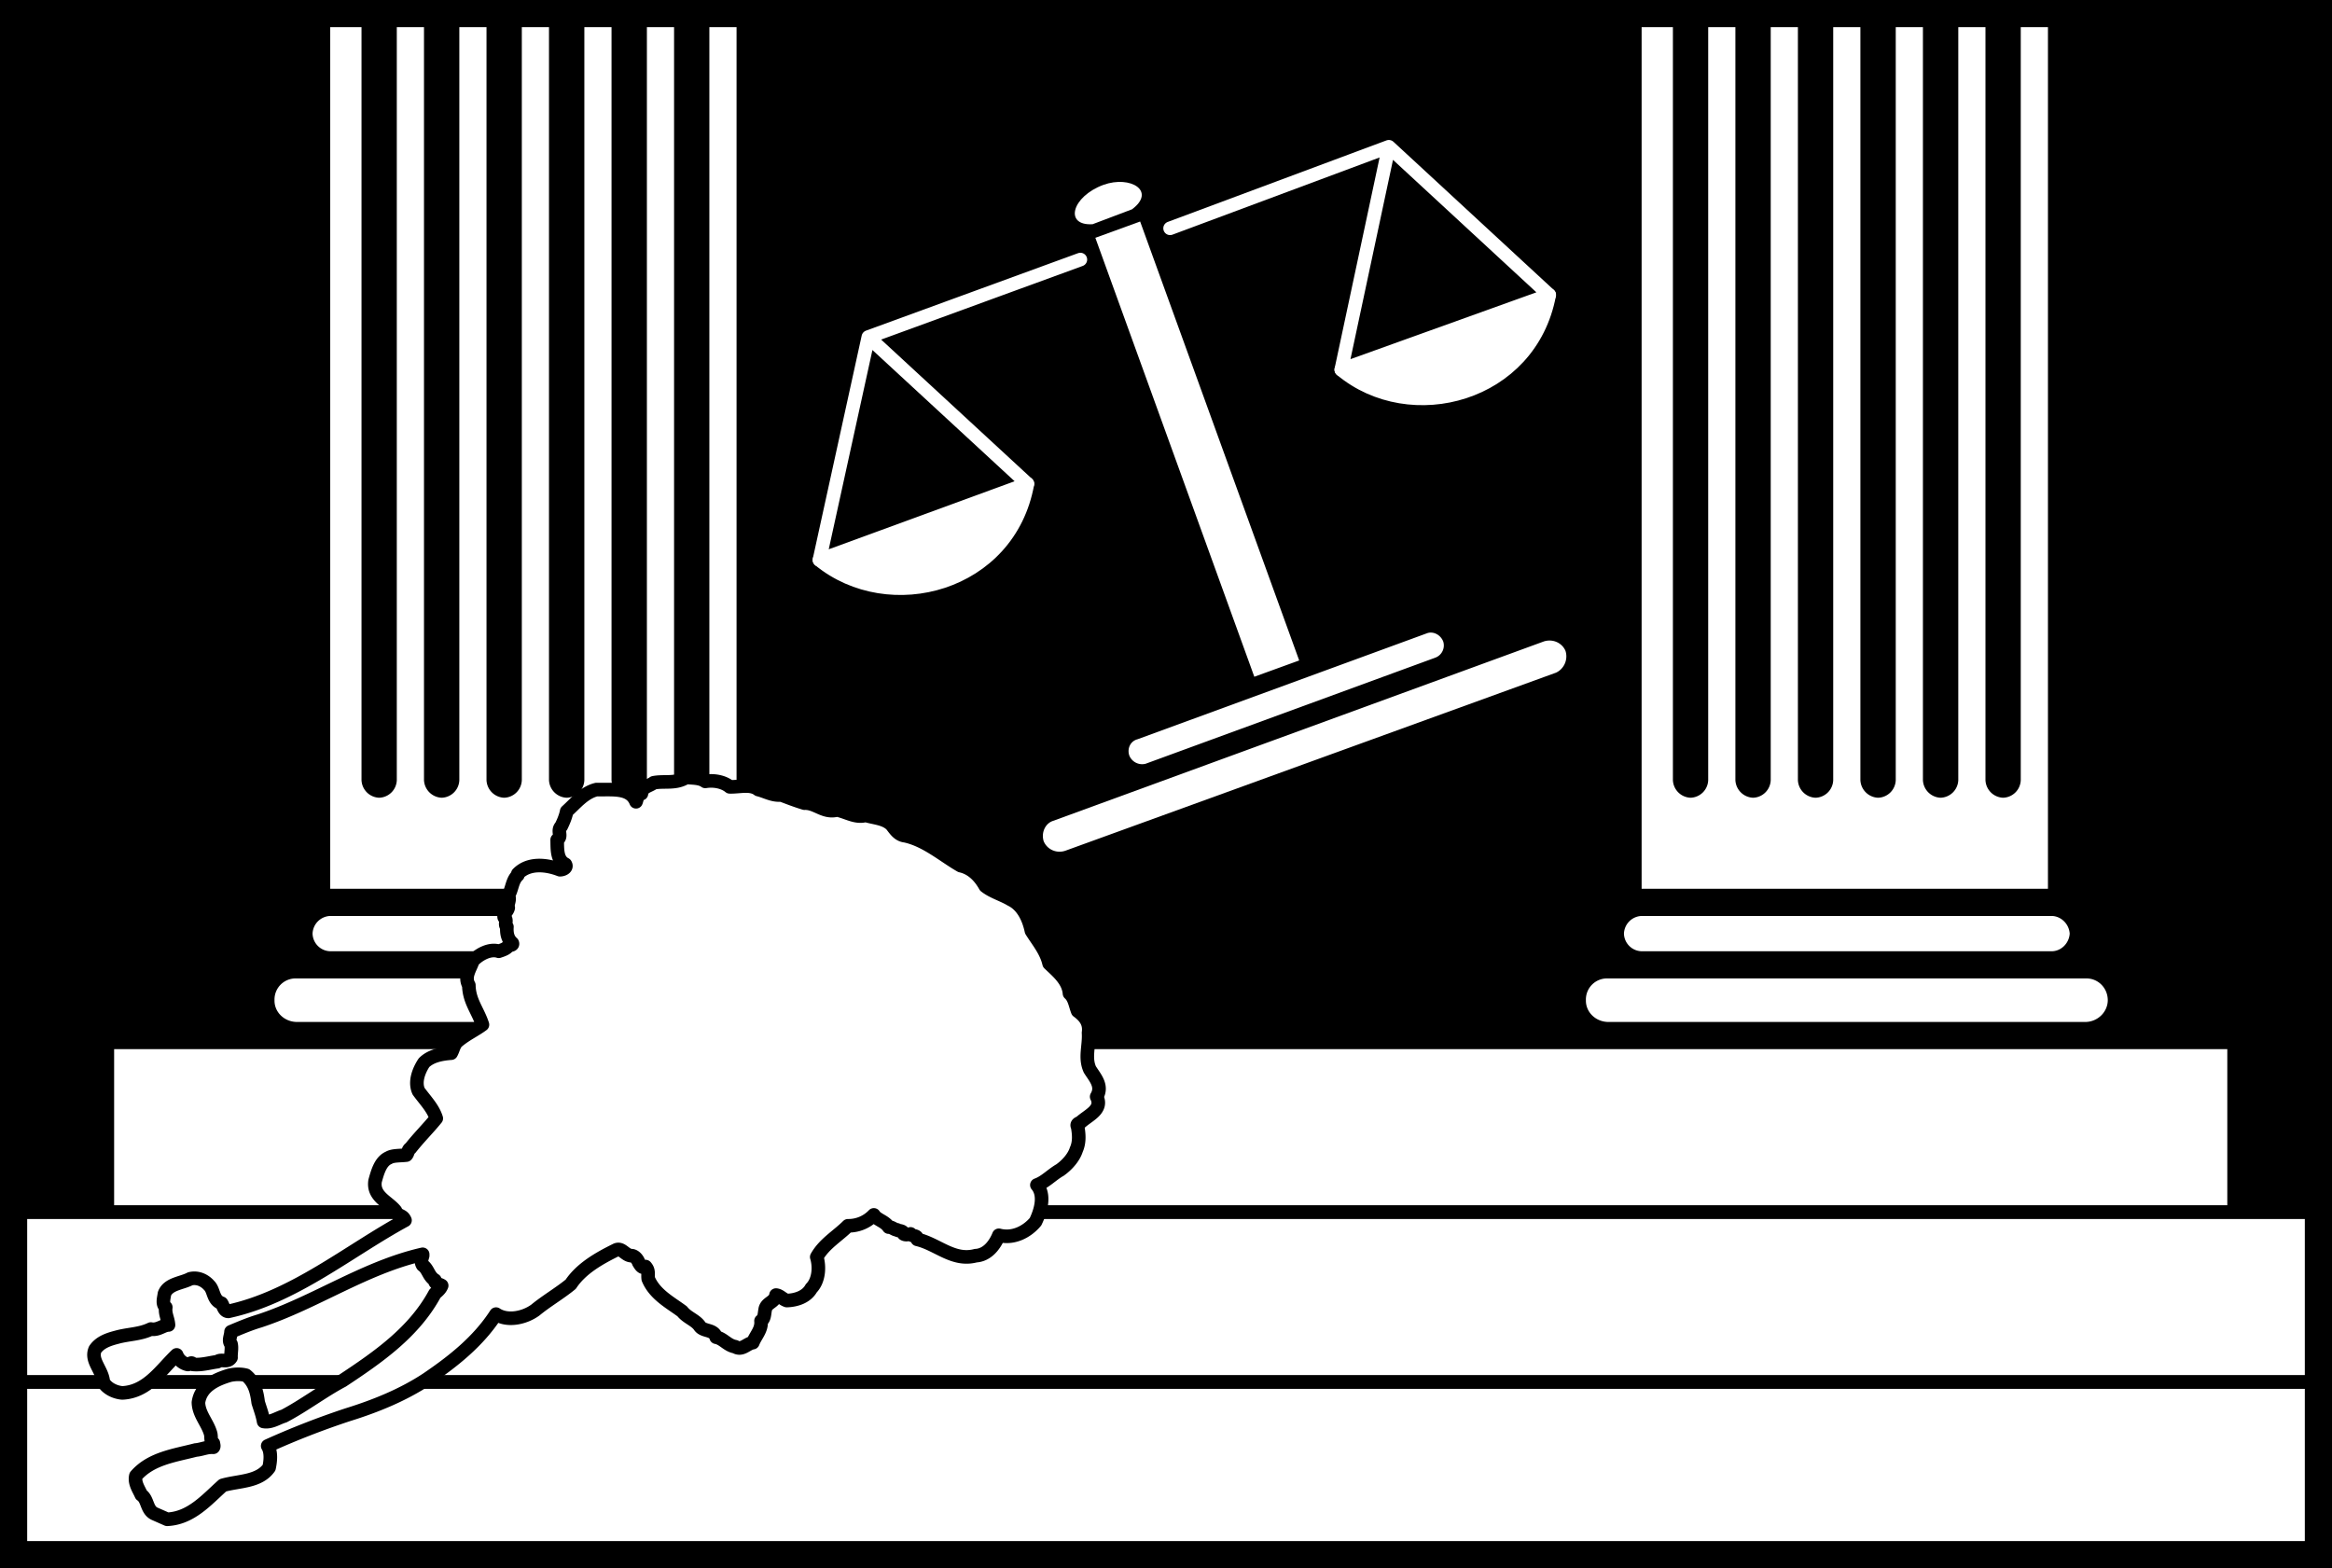
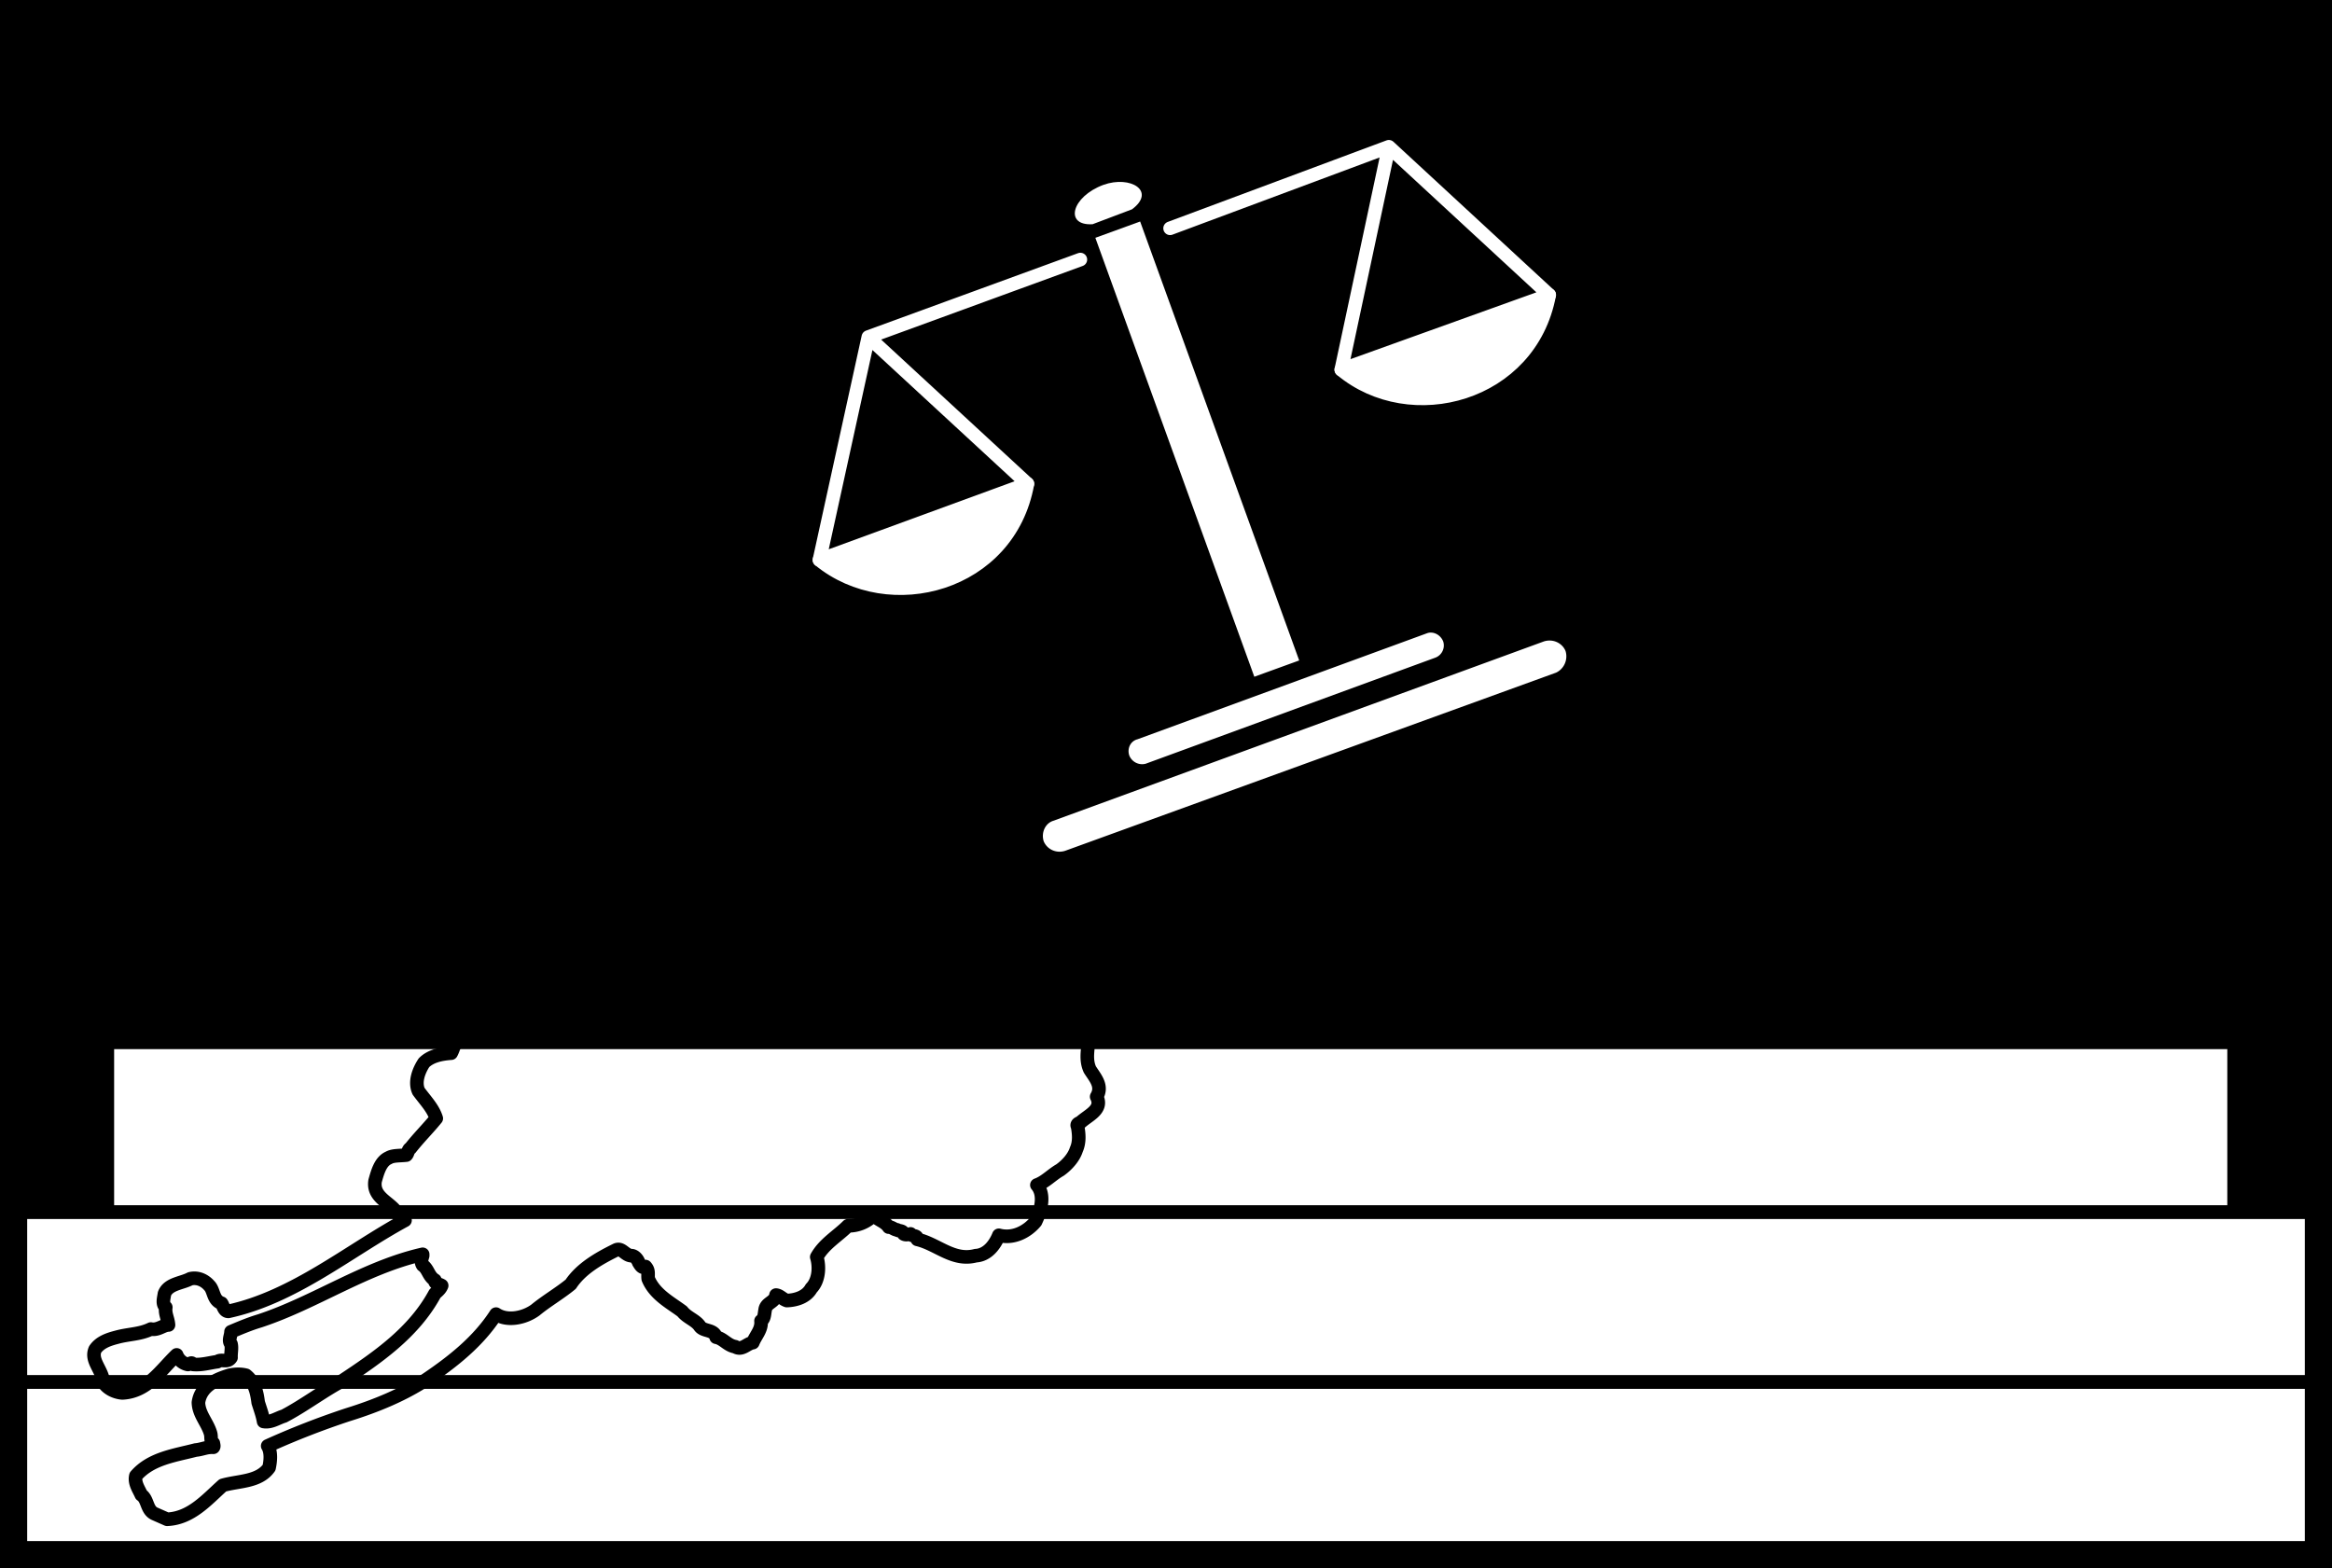
<svg xmlns="http://www.w3.org/2000/svg" width="171.602" height="115.402">
  <rect width="100%" height="100%" fill="#808080" stroke="none" />
  <path d="M170.602 114.402V1H1v113.402h169.602" />
  <path fill="none" stroke="#000" stroke-width="2" d="M170.602 114.402V1H1v113.402Zm0 0" />
-   <path fill="#fff" d="M57 75.203c.883-.031 1.598-.746 1.602-1.601-.004-.907-.72-1.618-1.602-1.602H21.8a1.552 1.552 0 0 0-1.6 1.602c-.02.855.69 1.57 1.6 1.601H57M54.5 70c.684-.016 1.254-.59 1.3-1.297-.046-.7-.616-1.273-1.3-1.3H24.3a1.35 1.35 0 0 0-1.3 1.3c.02.707.59 1.281 1.3 1.297h30.2m-.3-69v64.402H24.3V1h29.9" />
  <path d="M26.602 1v56.402a1.35 1.35 0 0 0 1.296 1.301 1.34 1.34 0 0 0 1.301-1.3V1M31.2 1v56.402a1.357 1.357 0 0 0 1.3 1.301 1.34 1.34 0 0 0 1.3-1.3V1m2 0v56.402a1.35 1.35 0 0 0 1.302 1.301 1.339 1.339 0 0 0 1.296-1.3V1m2 0v56.402a1.357 1.357 0 0 0 1.301 1.301 1.34 1.34 0 0 0 1.301-1.3V1m2 0v56.402a1.354 1.354 0 0 0 1.3 1.301 1.345 1.345 0 0 0 1.302-1.3V1m2 0v56.402a1.35 1.35 0 0 0 1.296 1.301 1.34 1.34 0 0 0 1.301-1.3V1" />
-   <path fill="#fff" d="M153.5 75.203c.883-.031 1.598-.746 1.602-1.601-.004-.907-.72-1.618-1.602-1.602h-35.2a1.552 1.552 0 0 0-1.6 1.602c-.02.855.69 1.57 1.6 1.601h35.2M151 70c.684-.016 1.254-.59 1.3-1.297-.046-.7-.616-1.273-1.3-1.3h-30.2a1.35 1.35 0 0 0-1.3 1.3c.02.707.59 1.281 1.3 1.297H151m-.3-69v64.402h-29.9V1h29.9" />
  <path d="M123.102 1v56.402a1.35 1.35 0 0 0 1.296 1.301 1.34 1.34 0 0 0 1.301-1.3V1m2.001 0v56.402a1.357 1.357 0 0 0 1.3 1.301 1.34 1.34 0 0 0 1.3-1.3V1m2 0v56.402a1.35 1.35 0 0 0 1.302 1.301 1.339 1.339 0 0 0 1.296-1.3V1m2 0v56.402a1.357 1.357 0 0 0 1.301 1.301 1.34 1.34 0 0 0 1.301-1.3V1m2 0v56.402a1.354 1.354 0 0 0 1.3 1.301 1.345 1.345 0 0 0 1.302-1.3V1m2 0v56.402a1.35 1.35 0 0 0 1.296 1.301 1.34 1.34 0 0 0 1.301-1.3V1" />
  <path fill="#fff" d="M164.398 89.203v-12.5H7.898v12.5h156.5" />
  <path fill="none" stroke="#000" d="M164.398 89.203v-12.5H7.898v12.5zm0 0" />
  <path fill="#fff" d="M170.602 101.703v-12.5H1v12.5h169.602" />
  <path fill="none" stroke="#000" d="M170.602 101.703v-12.5H1v12.5zm0 0" />
  <path fill="#fff" d="M170.602 114.203v-12.5H1v12.5h169.602" />
  <path fill="none" stroke="#000" d="M170.602 114.203v-12.5H1v12.5zm0 0" />
-   <path fill="#fff" d="M8.602 98.402c.863-.238 1.699-.21 2.5-.601.535.105.902-.297 1.296-.301-.03-.469-.273-.82-.199-1.297-.277-.254-.156-.605-.097-1 .28-.738 1.265-.765 1.898-1.101.566-.137 1.082.132 1.398.5.36.351.262 1.078.903 1.3.129.184.183.59.5.598 4.84-1.05 8.863-4.453 13-6.7-.18-.437-.504-.25-.7-.698-.546-.684-1.68-1.051-1.5-2.2.184-.66.399-1.441 1-1.699.305-.187.801-.148 1.297-.203.125-.121.125-.418.301-.5.637-.809 1.313-1.469 1.903-2.2-.227-.741-.793-1.308-1.301-2-.305-.683.008-1.507.398-2.097.5-.504 1.285-.652 2-.703.176-.312.203-.664.5-.898.578-.485 1.254-.793 1.801-1.2-.332-1.039-.98-1.726-1-2.902-.356-.633.09-1.187.3-1.797.438-.469 1.247-.918 1.9-.703.265-.09.589-.187.698-.398.106-.059.375-.032.301-.2-.37-.316-.426-.777-.398-1.199-.215-.172.07-.508-.2-.703-.054-.266.243-.426.297-.7-.097-.292.188-.59 0-.898.297-.46.27-1.097.704-1.5v-.101c.808-.832 2.117-.684 3.097-.301.207.008.559-.14.403-.398-.641-.32-.586-1.118-.602-1.801.406-.262-.04-.653.3-1 .145-.301.321-.692.4-1.098.663-.594 1.273-1.379 2.198-1.601 1.098.035 2.461-.196 2.903.898.074-.148.086-.555.398-.598.067-.523.551-.535.903-.8.785-.153 1.62.101 2.398-.399.45.055 1.02.016 1.398.297.633-.105 1.348.027 1.801.402.723.02 1.543-.238 2.102.2.578.144 1.05.453 1.699.398.539.203 1.05.406 1.7.602.862-.036 1.433.761 2.402.5.757.168 1.378.601 2.097.398.672.203 1.414.215 1.903.703.265.336.511.742 1 .797 1.535.32 2.87 1.508 4.097 2.203.774.172 1.367.723 1.801 1.5.55.438 1.281.629 1.898 1 .88.426 1.313 1.41 1.5 2.297.434.707 1.082 1.45 1.301 2.402.59.57 1.414 1.22 1.5 2.2.371.328.426.855.602 1.3.539.395.906.864.8 1.598.063.969-.3 1.832.098 2.703.387.617.965 1.211.5 2 .48.95-.613 1.356-1.199 1.899-.078.039-.32.105-.2.3.094.559.15 1.141-.1 1.7-.196.617-.735 1.171-1.2 1.5-.602.343-1.09.886-1.7 1.101.626.742.29 1.89-.1 2.7-.61.73-1.626 1.28-2.7 1-.3.742-.867 1.456-1.7 1.5-1.652.44-2.812-.852-4.3-1.2.004-.355-.375-.18-.5-.402-.187.047-.363.086-.5 0-.062-.278-.336-.184-.5-.301-.21-.016-.375-.219-.602-.2-.3-.452-.878-.534-1.097-.898a2.574 2.574 0 0 1-1.903.801c-.753.754-1.753 1.32-2.296 2.297.218.71.164 1.723-.403 2.3-.351.638-1.105.88-1.8.903-.32-.105-.508-.375-.797-.402-.075.554-.739.543-.801 1.101-.059.305-.043.641-.301.801.066.637-.379 1.043-.602 1.598-.437.066-.8.605-1.296.3-.586-.101-.872-.601-1.403-.699-.168-.601-.898-.398-1.199-.8-.305-.465-.926-.625-1.3-1.102-.84-.629-2.028-1.238-2.5-2.398-.044-.34.077-.594-.2-.899-.234.184-.398-.14-.5-.3-.07-.208-.262-.462-.5-.5-.504.011-.746-.653-1.2-.403-1.25.617-2.542 1.36-3.3 2.5-.77.64-1.809 1.246-2.602 1.902-.8.586-2.07.856-2.898.301-1.305 2.016-3.152 3.473-5.102 4.797-1.75 1.148-3.722 1.957-5.796 2.602a60.175 60.175 0 0 0-5.903 2.3c.281.457.2 1.145.102 1.598-.75 1.059-2.223.965-3.403 1.3-1.183 1.055-2.332 2.419-4.097 2.5l-.903-.398c-.625-.265-.503-1.074-1-1.402-.175-.402-.527-.875-.398-1.398 1.113-1.286 2.867-1.5 4.398-1.899.454-.035.805-.234 1.301-.203.07-.074.004-.223 0-.297-.226-.113-.133-.465-.199-.703-.219-.8-.879-1.422-.898-2.297.168-1.203 1.3-1.703 2.296-2 .422-.094.856-.094 1.204 0 .652.527.8 1.254.898 2 .145.469.32.93.398 1.399.543.097 1.016-.254 1.5-.399 1.473-.773 2.864-1.84 4.301-2.601 2.586-1.711 5.258-3.547 6.801-6.399.145-.156.387-.305.5-.601-.219-.137-.531-.122-.5-.399-.477-.293-.477-.805-.898-1.101-.16-.27-.063-.461 0-.7v-.101c-4.278.976-7.907 3.554-12 4.902-.7.207-1.403.504-2.102.797-.004.313-.219.652 0 .902.078.317-.016.625 0 1-.258.41-.719.07-1 .301-.61.082-1.16.258-1.8.2-.118-.239-.255.042-.4 0a1.127 1.127 0 0 1-.8-.7c-1.145 1.082-2.145 2.715-4 2.797-.535-.043-1.129-.324-1.398-.797-.067-.906-.957-1.582-.602-2.402.371-.543 1.008-.746 1.602-.899" />
  <path fill="none" stroke="#000" stroke-linecap="round" stroke-linejoin="round" d="M8.602 98.402c.863-.238 1.699-.21 2.5-.601.535.105.902-.297 1.296-.301-.03-.469-.273-.82-.199-1.297-.277-.254-.156-.605-.097-1 .28-.738 1.265-.765 1.898-1.101.566-.137 1.082.132 1.398.5.36.351.262 1.078.903 1.3.129.184.183.59.5.598 4.84-1.05 8.863-4.453 13-6.7-.18-.437-.504-.25-.7-.698-.546-.684-1.68-1.051-1.5-2.2.184-.66.399-1.441 1-1.699.305-.187.801-.148 1.297-.203.125-.121.125-.418.301-.5.637-.809 1.313-1.469 1.903-2.2-.227-.741-.793-1.308-1.301-2-.305-.683.008-1.507.398-2.097.5-.504 1.285-.652 2-.703.176-.312.203-.664.5-.898.578-.485 1.254-.793 1.801-1.2-.332-1.039-.98-1.726-1-2.902-.355-.633.09-1.187.3-1.797.438-.469 1.247-.918 1.9-.703.265-.09.59-.187.698-.398.106-.059.375-.032.301-.2-.37-.316-.426-.777-.398-1.199-.215-.172.07-.508-.2-.703-.054-.266.243-.426.297-.7-.097-.292.188-.59 0-.898.297-.46.27-1.097.704-1.5v-.101c.808-.832 2.117-.684 3.097-.301.207.008.559-.14.403-.398-.641-.32-.586-1.118-.602-1.801.406-.262-.04-.653.3-1 .145-.301.321-.692.4-1.098.663-.594 1.273-1.379 2.198-1.601 1.098.035 2.461-.196 2.903.898.074-.148.086-.555.398-.598.067-.523.551-.535.903-.8.785-.153 1.62.101 2.398-.399.45.055 1.02.016 1.398.297.633-.105 1.348.027 1.801.402.723.02 1.543-.238 2.102.2.578.144 1.05.453 1.699.398.54.203 1.05.406 1.7.602.863-.036 1.433.761 2.402.5.757.168 1.378.601 2.097.398.672.203 1.414.215 1.903.703.265.336.511.742 1 .797 1.535.32 2.87 1.508 4.097 2.203.774.172 1.367.723 1.801 1.5.55.438 1.281.629 1.898 1 .88.426 1.313 1.41 1.5 2.297.434.707 1.082 1.45 1.301 2.402.59.57 1.414 1.22 1.5 2.2.371.328.426.855.602 1.3.539.395.906.864.8 1.598.063.969-.3 1.832.098 2.703.387.617.965 1.211.5 2 .48.95-.613 1.356-1.199 1.899-.078.039-.32.105-.2.3.095.559.15 1.141-.1 1.7-.196.617-.735 1.171-1.2 1.5-.602.343-1.09.886-1.7 1.101.626.742.29 1.89-.1 2.7-.61.73-1.626 1.28-2.7 1-.3.742-.867 1.456-1.7 1.5-1.652.44-2.812-.852-4.3-1.2.004-.355-.375-.18-.5-.402-.187.047-.363.086-.5 0-.062-.278-.336-.184-.5-.301-.21-.016-.375-.219-.602-.2-.3-.452-.878-.534-1.097-.898a2.574 2.574 0 0 1-1.903.801c-.753.754-1.753 1.32-2.296 2.297.218.71.164 1.723-.403 2.3-.351.638-1.105.88-1.8.903-.32-.105-.508-.375-.797-.402-.075.554-.739.543-.801 1.101-.059.305-.043.641-.301.801.066.637-.379 1.043-.602 1.598-.437.066-.8.605-1.296.3-.586-.101-.872-.601-1.403-.699-.168-.601-.898-.398-1.199-.8-.305-.465-.926-.625-1.3-1.102-.84-.629-2.028-1.238-2.5-2.398-.044-.34.077-.594-.2-.899-.234.184-.398-.14-.5-.3-.07-.208-.262-.462-.5-.5-.504.011-.746-.653-1.2-.403-1.25.617-2.542 1.36-3.3 2.5-.77.64-1.809 1.246-2.602 1.902-.8.586-2.07.856-2.898.301-1.305 2.016-3.152 3.473-5.102 4.797-1.75 1.148-3.722 1.957-5.796 2.602a60.175 60.175 0 0 0-5.903 2.3c.281.457.2 1.145.102 1.598-.75 1.059-2.223.965-3.403 1.3-1.183 1.055-2.332 2.419-4.097 2.5l-.903-.398c-.625-.265-.503-1.074-1-1.402-.175-.402-.527-.875-.398-1.398 1.113-1.286 2.867-1.5 4.398-1.899.454-.035.805-.234 1.301-.203.07-.074.004-.223 0-.297-.226-.113-.133-.465-.199-.703-.219-.8-.879-1.422-.898-2.297.168-1.203 1.3-1.703 2.296-2 .422-.094.856-.094 1.204 0 .652.527.8 1.254.898 2 .145.469.32.93.398 1.399.543.097 1.016-.254 1.5-.399 1.473-.773 2.864-1.84 4.301-2.601 2.586-1.711 5.258-3.547 6.801-6.399.145-.156.387-.305.5-.601-.219-.137-.531-.122-.5-.399-.477-.293-.477-.805-.898-1.101-.16-.27-.063-.461 0-.7v-.101c-4.278.976-7.907 3.554-12 4.902-.7.207-1.403.504-2.102.797-.004.313-.219.652 0 .902.078.317-.016.625 0 1-.258.41-.719.07-1 .301-.61.082-1.16.258-1.8.2-.118-.239-.255.042-.4 0a1.127 1.127 0 0 1-.8-.7c-1.145 1.082-2.145 2.715-4 2.797-.535-.043-1.129-.324-1.398-.797-.067-.906-.957-1.582-.602-2.402.371-.543 1.008-.746 1.602-.899zm0 0" />
  <path fill="#fff" d="M80.398 16.5c-2.109.125-1.539-2.035.801-2.898 1.992-.715 3.899.46 2.102 1.8L80.398 16.5" />
  <path fill="none" stroke="#fff" stroke-linecap="round" stroke-linejoin="round" d="m63.898 24.8 11.704 10.802L60.3 41.203l3.597-16.402L79.5 19.1m6.602-2.3 16.097-6-3.5 16.403 15.301-5.5-11.8-10.902" />
  <path fill="#fff" stroke="#fff" stroke-linecap="round" stroke-linejoin="round" d="M75.602 35.602c-1.34 7.46-10.153 9.82-15.301 5.601M114 21.703c-1.387 7.402-10.2 9.762-15.3 5.5" />
  <path fill="#fff" d="M114.5 49.5c.582-.266.902-.953.7-1.598-.247-.593-.934-.914-1.598-.699L77.5 60.403c-.578.179-.898.863-.7 1.5.25.605.938.925 1.598.699L114.5 49.5m-8.898-1.098a.96.96 0 0 0 .597-1.199c-.203-.512-.754-.77-1.199-.601l-21.3 7.8c-.52.137-.774.684-.598 1.2a1.02 1.02 0 0 0 1.199.601l21.3-7.8m-9.999.199L83.898 16.3l-3.296 1.2L92.3 49.8l3.3-1.198" />
  <path fill="none" stroke="#000" stroke-width="2" d="M170.602 114.402V1H1v113.402Zm0 0" />
</svg>